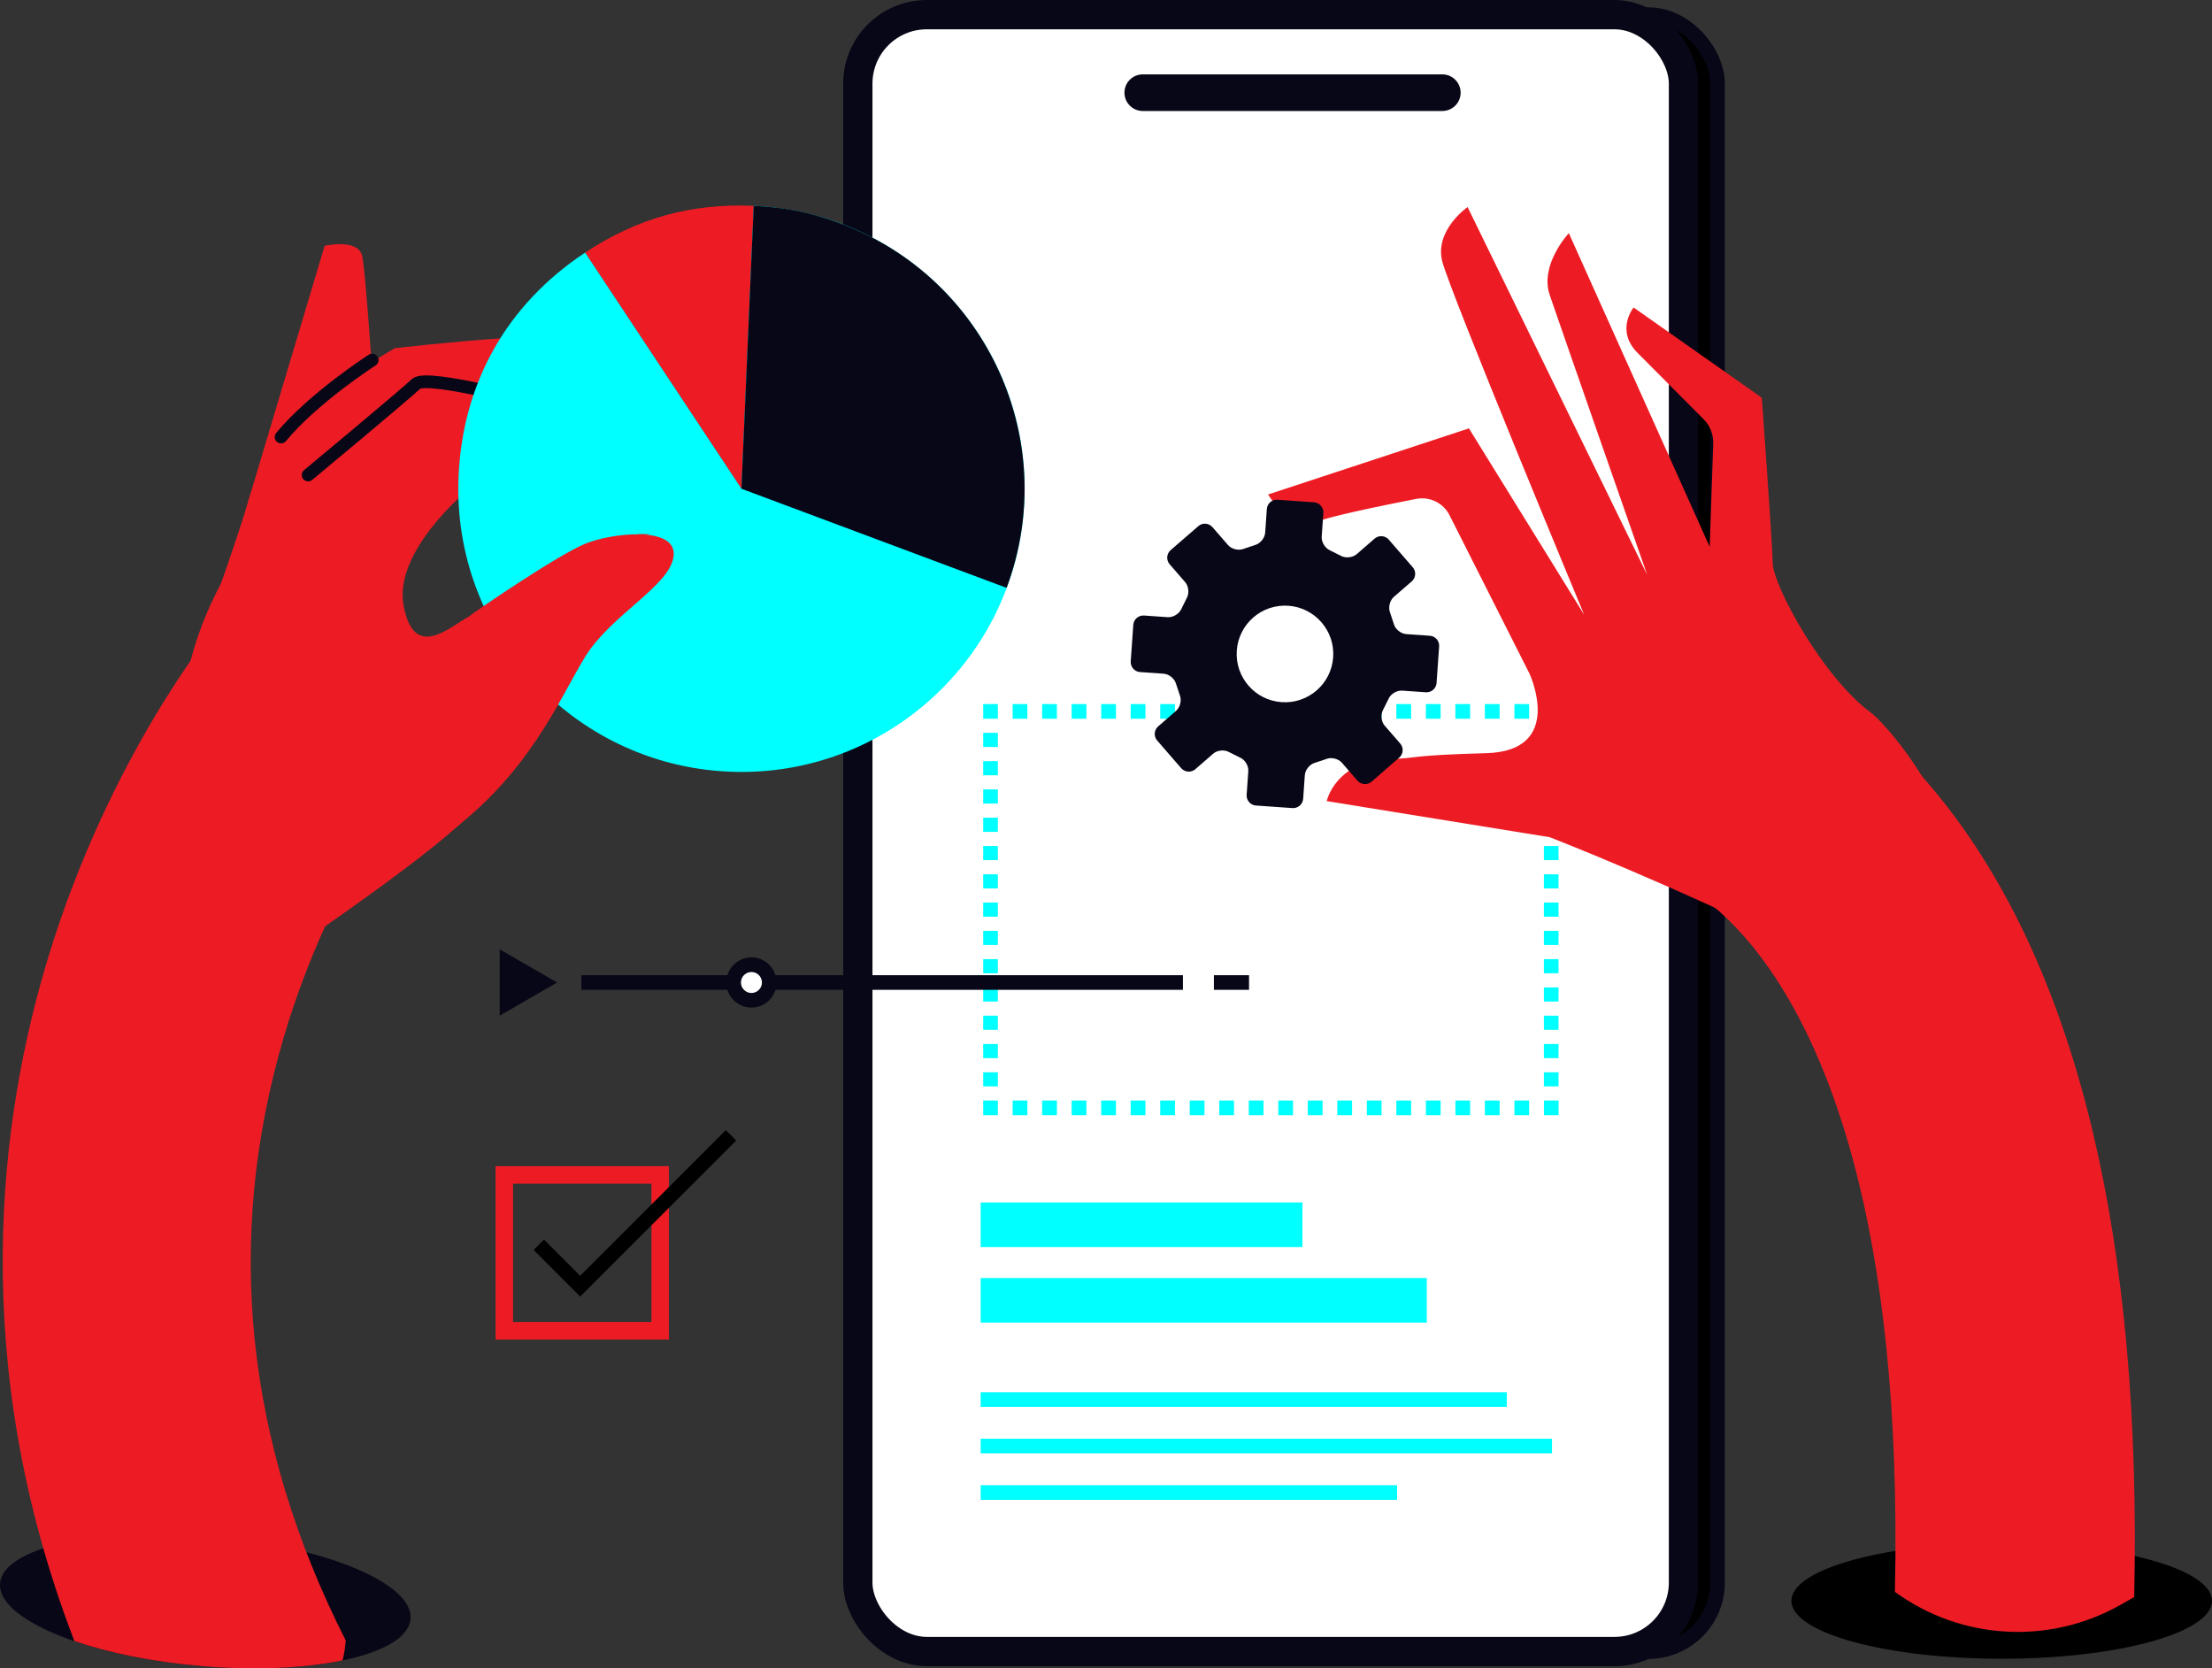
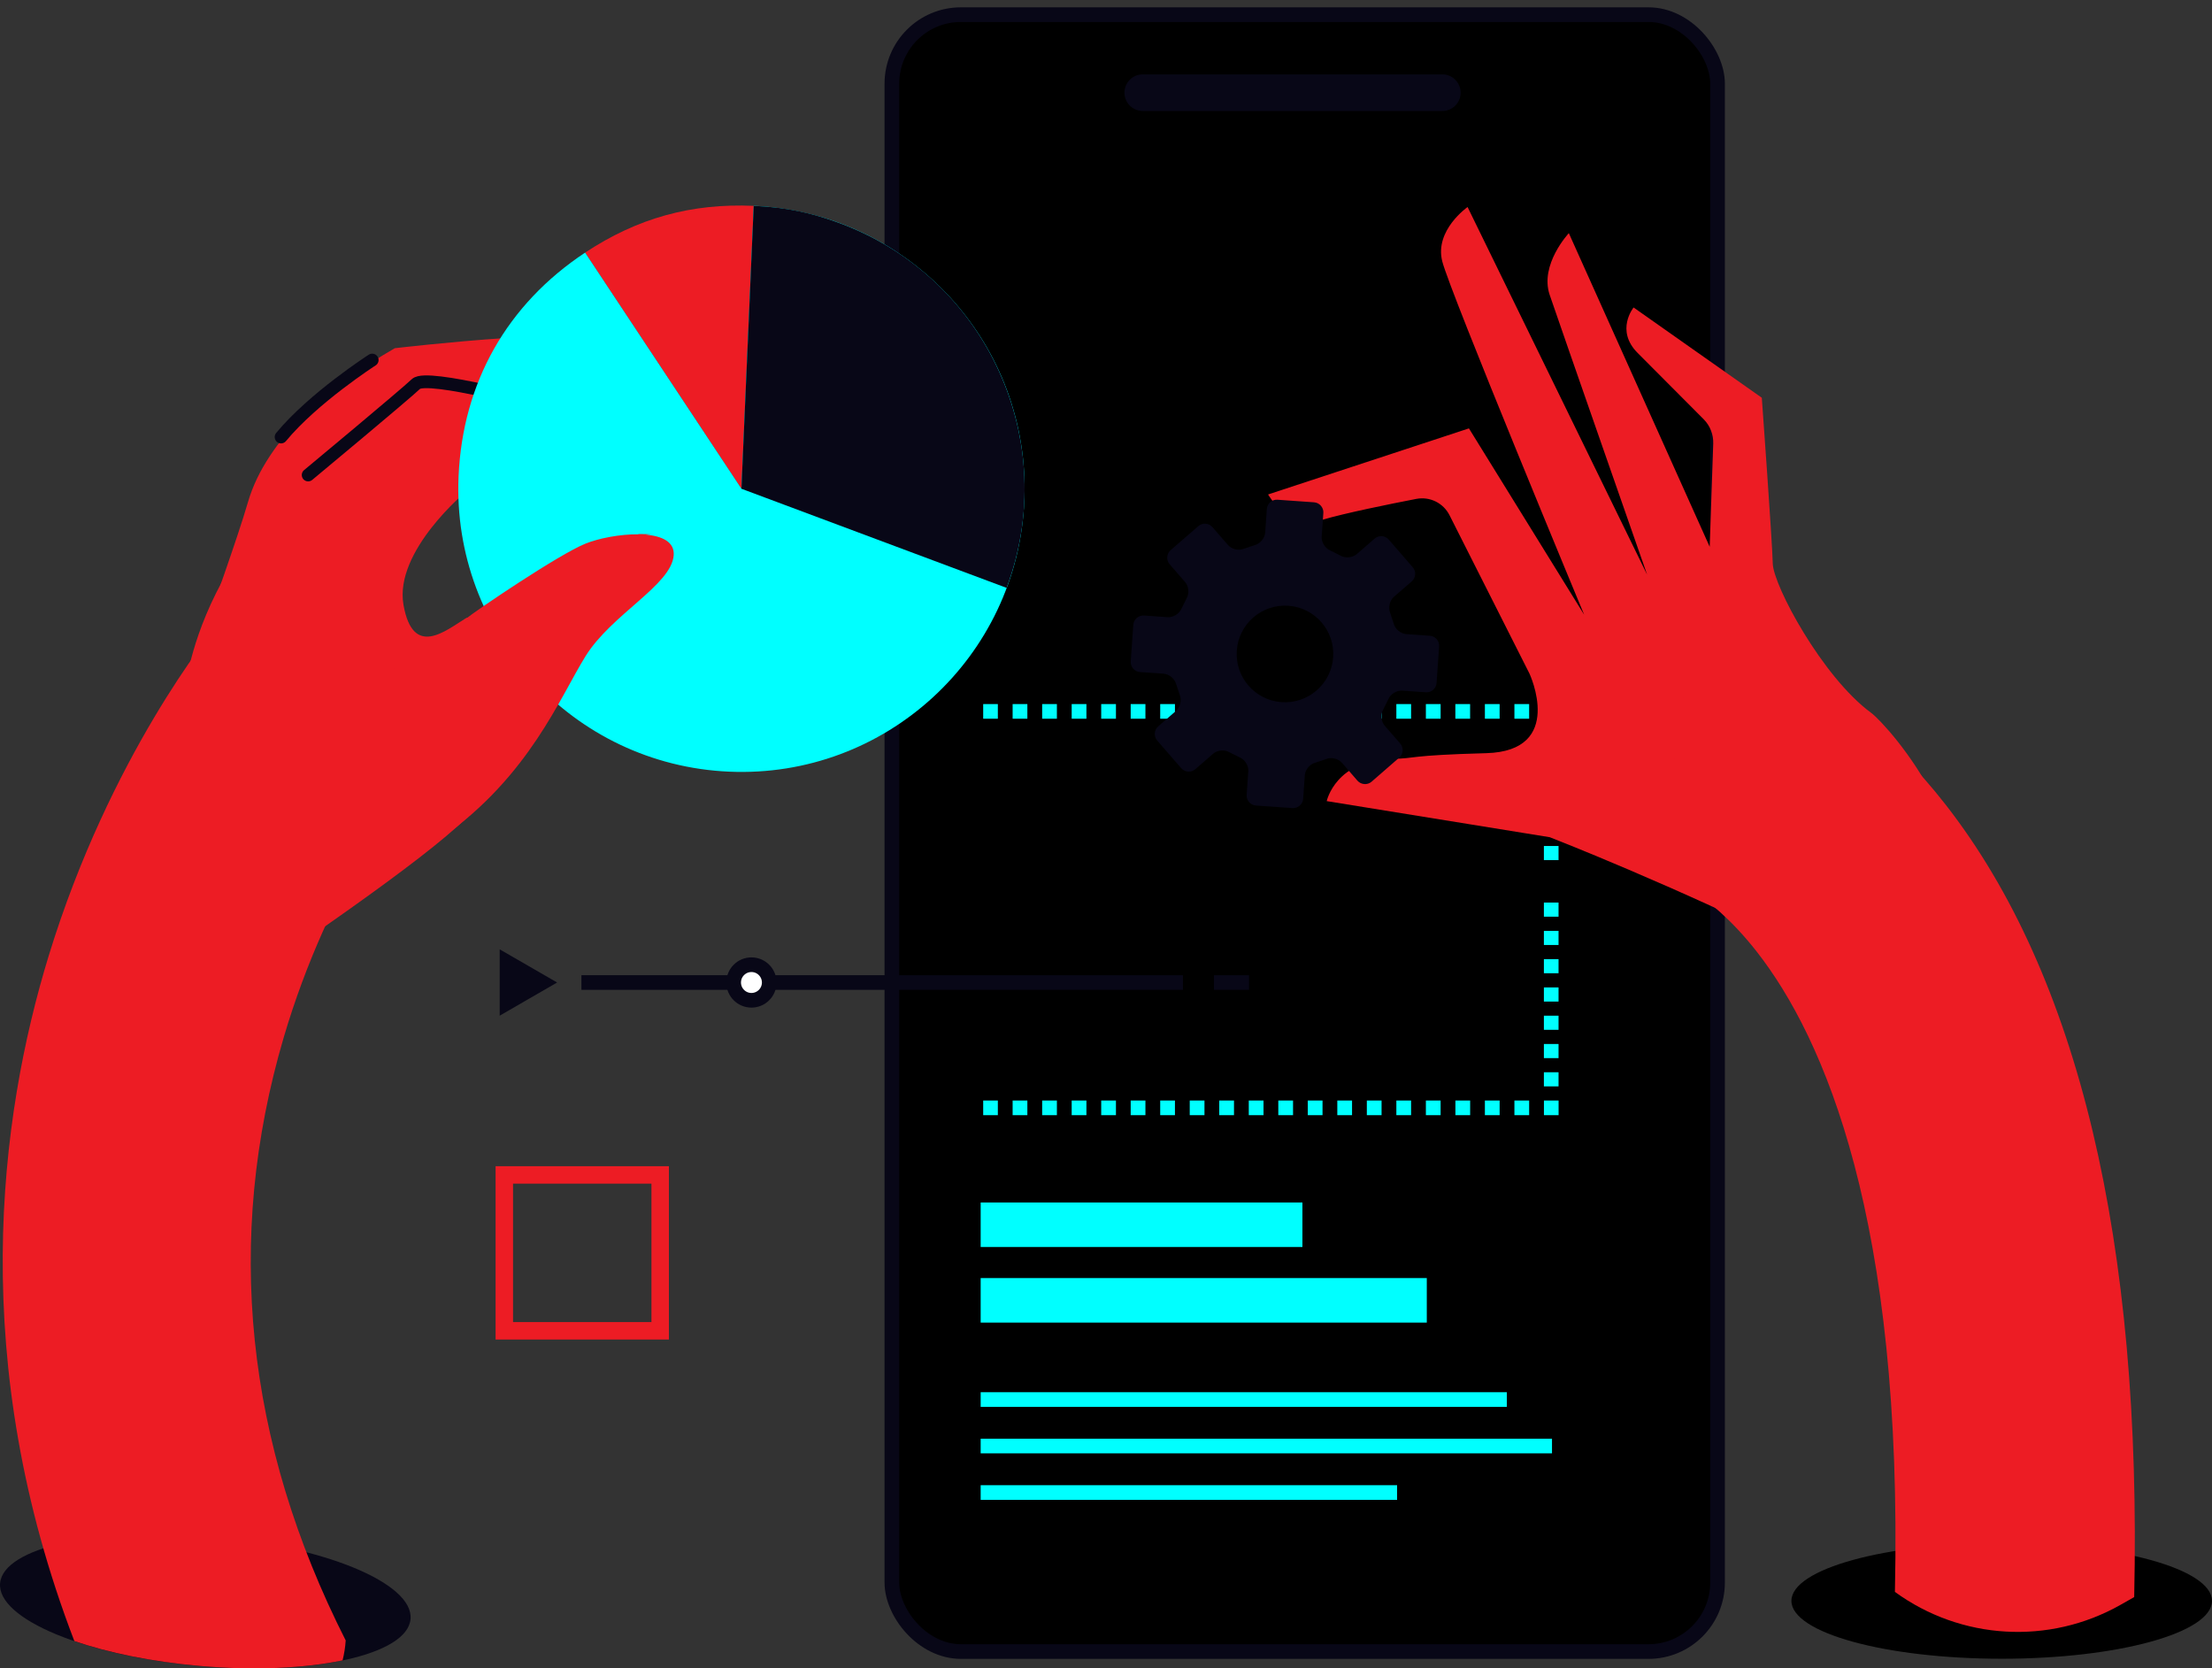
<svg xmlns="http://www.w3.org/2000/svg" id="_レイヤー_2" viewBox="0 0 507.22 382.53">
  <rect x="0" y="0" width="507.22" height="382.53" fill="#333333" stroke="none" />
  <defs>
    <style>.cls-1,.cls-2,.cls-3,.cls-4,.cls-5,.cls-6{stroke:#080717;stroke-linejoin:round;}.cls-1,.cls-2,.cls-3,.cls-5{stroke-linecap:round;}.cls-1,.cls-4,.cls-7,.cls-6{stroke-width:3.36px;}.cls-8{fill:#080717;}.cls-2{stroke-width:8.4px;}.cls-2,.cls-3,.cls-4{fill:#fff;}.cls-9{fill:#ed1c24;}.cls-3{stroke-width:6.72px;}.cls-10{fill:aqua;}.cls-5{stroke-width:2.92px;}.cls-5,.cls-7,.cls-6,.cls-11{fill:none;}.cls-7{stroke:#000;}.cls-7,.cls-11{stroke-miterlimit:10;}.cls-11{stroke:#ed1c24;stroke-width:4px;}</style>
  </defs>
  <g id="Layer_2">
    <rect class="cls-11" x="115.64" y="269.39" width="35.74" height="35.74" />
    <rect class="cls-1" x="204.51" y="3.36" width="189.33" height="375.31" rx="15.82" ry="15.82" />
-     <rect class="cls-3" x="196.7" y="3.36" width="189.33" height="375.31" rx="15.82" ry="15.82" />
    <rect class="cls-10" x="224.87" y="319.21" width="120.65" height="3.36" />
    <rect class="cls-10" x="224.87" y="329.87" width="131.01" height="3.36" />
    <rect class="cls-10" x="224.87" y="340.53" width="95.49" height="3.36" />
    <rect class="cls-10" x="224.87" y="275.71" width="73.78" height="10.21" />
    <rect class="cls-10" x="224.87" y="293.04" width="102.3" height="10.21" />
    <rect class="cls-10" x="354.03" y="252.33" width="3.36" height="3.36" />
    <path class="cls-10" d="M350.64,255.69h-3.38v-3.36h3.38v3.36ZM343.87,255.69h-3.38v-3.36h3.38v3.36ZM337.11,255.69h-3.38v-3.36h3.38v3.36ZM330.34,255.69h-3.38v-3.36h3.38v3.36ZM323.57,255.69h-3.38v-3.36h3.38v3.36ZM316.8,255.69h-3.38v-3.36h3.38v3.36ZM310.03,255.69h-3.38v-3.36h3.38v3.36ZM303.26,255.69h-3.38v-3.36h3.38v3.36ZM296.5,255.69h-3.38v-3.36h3.38v3.36ZM289.73,255.69h-3.38v-3.36h3.38v3.36ZM282.96,255.69h-3.38v-3.36h3.38v3.36ZM276.19,255.69h-3.38v-3.36h3.38v3.36ZM269.42,255.69h-3.38v-3.36h3.38v3.36ZM262.65,255.69h-3.38v-3.36h3.38v3.36ZM255.89,255.69h-3.38v-3.36h3.38v3.36ZM249.12,255.69h-3.38v-3.36h3.38v3.36ZM242.35,255.69h-3.38v-3.36h3.38v3.36ZM235.58,255.69h-3.38v-3.36h3.38v3.36Z" />
    <rect class="cls-10" x="225.45" y="252.33" width="3.36" height="3.36" />
-     <path class="cls-10" d="M228.81,249.09h-3.36v-3.24h3.36v3.24ZM228.81,242.61h-3.36v-3.24h3.36v3.24ZM228.81,236.12h-3.36v-3.24h3.36v3.24ZM228.81,229.64h-3.36v-3.24h3.36v3.24ZM228.81,223.15h-3.36v-3.24h3.36v3.24ZM228.81,216.67h-3.36v-3.24h3.36v3.24ZM228.81,210.18h-3.36v-3.24h3.36v3.24ZM228.81,203.7h-3.36v-3.24h3.36v3.24ZM228.81,197.21h-3.36v-3.24h3.36v3.24ZM228.81,190.73h-3.36v-3.24h3.36v3.24ZM228.81,184.24h-3.36v-3.24h3.36v3.24ZM228.81,177.76h-3.36v-3.24h3.36v3.24ZM228.81,171.27h-3.36v-3.24h3.36v3.24Z" />
    <rect class="cls-10" x="225.45" y="161.43" width="3.36" height="3.36" />
    <path class="cls-10" d="M350.64,164.79h-3.38v-3.36h3.38v3.36ZM343.87,164.79h-3.38v-3.36h3.38v3.36ZM337.1,164.79h-3.38v-3.36h3.38v3.36ZM330.34,164.79h-3.38v-3.36h3.38v3.36ZM323.57,164.79h-3.38v-3.36h3.38v3.36ZM316.8,164.79h-3.38v-3.36h3.38v3.36ZM310.03,164.79h-3.38v-3.36h3.38v3.36ZM303.26,164.79h-3.38v-3.36h3.38v3.36ZM296.5,164.79h-3.38v-3.36h3.38v3.36ZM289.73,164.79h-3.38v-3.36h3.38v3.36ZM282.96,164.79h-3.38v-3.36h3.38v3.36ZM276.19,164.79h-3.38v-3.36h3.38v3.36ZM269.42,164.79h-3.38v-3.36h3.38v3.36ZM262.65,164.79h-3.38v-3.36h3.38v3.36ZM255.89,164.79h-3.38v-3.36h3.38v3.36ZM249.12,164.79h-3.38v-3.36h3.38v3.36ZM242.35,164.79h-3.38v-3.36h3.38v3.36ZM235.58,164.79h-3.38v-3.36h3.38v3.36Z" />
    <rect class="cls-10" x="354.03" y="161.43" width="3.36" height="3.36" />
-     <path class="cls-10" d="M357.38,249.09h-3.36v-3.24h3.36v3.24ZM357.38,242.61h-3.36v-3.24h3.36v3.24ZM357.38,236.12h-3.36v-3.24h3.36v3.24ZM357.38,229.64h-3.36v-3.24h3.36v3.24ZM357.38,223.15h-3.36v-3.24h3.36v3.24ZM357.38,216.67h-3.36v-3.24h3.36v3.24ZM357.38,210.18h-3.36v-3.24h3.36v3.24ZM357.38,203.7h-3.36v-3.24h3.36v3.24ZM357.38,197.21h-3.36v-3.24h3.36v3.24ZM357.38,190.73h-3.36v-3.24h3.36v3.24ZM357.38,184.24h-3.36v-3.24h3.36v3.24ZM357.38,177.75h-3.36v-3.24h3.36v3.24ZM357.38,171.27h-3.36v-3.24h3.36v3.24Z" />
-     <polyline class="cls-7" points="123.55 285.4 133.04 294.9 167.63 260.31" />
+     <path class="cls-10" d="M357.38,249.09h-3.36v-3.24h3.36v3.24ZM357.38,242.61h-3.36v-3.24h3.36v3.24ZM357.38,236.12h-3.36v-3.24h3.36v3.24ZM357.38,229.64h-3.36v-3.24h3.36v3.24ZM357.38,223.15h-3.36v-3.24h3.36v3.24ZM357.38,216.67h-3.36v-3.24h3.36v3.24ZM357.38,210.18h-3.36v-3.24h3.36v3.24Zh-3.36v-3.24h3.36v3.24ZM357.38,197.21h-3.36v-3.24h3.36v3.24ZM357.38,190.73h-3.36v-3.24h3.36v3.24ZM357.38,184.24h-3.36v-3.24h3.36v3.24ZM357.38,177.75h-3.36v-3.24h3.36v3.24ZM357.38,171.27h-3.36v-3.24h3.36v3.24Z" />
    <polygon class="cls-8" points="127.75 225.27 121.17 229.07 114.58 232.88 114.58 225.27 114.58 217.67 121.17 221.47 127.75 225.27" />
    <line class="cls-6" x1="133.32" y1="225.27" x2="271.25" y2="225.27" />
    <line class="cls-6" x1="278.35" y1="225.27" x2="286.41" y2="225.27" />
    <path class="cls-4" d="M176.39,225.27c0,2.25-1.83,4.08-4.08,4.08s-4.08-1.83-4.08-4.08,1.83-4.08,4.08-4.08,4.08,1.83,4.08,4.08Z" />
    <path class="cls-8" d="M.02,363.01c-.72,8.21,19.77,16.7,45.76,18.96,25.99,2.27,47.64-2.55,48.36-10.75.72-8.21-19.77-16.7-45.76-18.96-25.99-2.27-47.64,2.55-48.36,10.75Z" />
-     <path class="cls-9" d="M56.83,115.26l17.61-58.9s7.82-1.8,8.64,2.46c.81,4.26,2.38,28.28,2.38,28.28,0,0-27.81,32.42-28.62,28.16Z" />
    <path class="cls-9" d="M141.73,78.95c-1.41-4.98-51.2.89-51.2.89,0,0-16.3,9.35-21.49,15.48-5.18,6.13-9.93,12-12.22,19.94-2.29,7.94-9.13,26.97-9.13,26.97l54.85-38.79,19.27-9.37s22.51-5.99,19.92-15.12Z" />
    <path class="cls-5" d="M85.35,82.55s-13.46,8.65-20.9,17.65" />
    <path class="cls-9" d="M42.58,157.24s1.29-12.16,9.88-26.59c2.86-4.81,6.54-9.88,11.25-14.83,9.98-10.49,18.58-18.31,24.47-23.35,5.01-4.29,11.82-5.8,18.19-4.08l42.82,11.58s3.46,12.01-6.94,13c-4.52.43-35.29-.34-35.29-.34,0,0-16.62,13.7-14.44,26.05,2.18,12.35,9.69,5.88,14.34,3.05,3.16-1.92,17.5,28.68.03,45.87-9.94,9.78-39.5,29.98-64.24,46.48l-.07-76.85Z" />
    <path class="cls-5" d="M124.68,92.92s-26.76-7.32-29.29-4.89c-2.53,2.43-24.73,20.88-24.73,20.88" />
    <path class="cls-9" d="M170.02,112.06l-35.85-54.14c11.97-7.91,24.35-11.35,38.67-10.72l-2.82,64.86Z" />
    <path class="cls-10" d="M170.02,112.06l2.82-64.86c35.82,1.56,63.6,31.86,62.04,67.68-1.56,35.82-31.87,63.61-67.69,62.05-35.83-1.56-63.6-31.88-62.04-67.7.94-21.49,11.09-39.43,29.02-51.31l35.85,54.14Z" />
    <path class="cls-8" d="M170.01,112.06l60.81,22.73c12.56-33.59-4.5-70.99-38.08-83.55-6.72-2.51-12.75-3.73-19.91-4.04l-2.82,64.86Z" />
    <path class="cls-9" d="M106.7,141.96c2.9-2.29,21.38-14.79,27.49-17.29,2.98-1.22,7.99-2.23,12.29-2.16-1.58-.16,5.58.02,1.52.07,3.81.32,6.71,1.66,6.48,4.75-.51,6.79-14.22,13.5-20.18,23.07-5.96,9.57-12.89,27.4-32.86,41.61-5.52,3.93-17.16,8.2-29.6,14.37-7.74-2.55-13.29-6.82-15.72-12.77-6.26-15.28,47.68-49.37,50.58-51.66Z" />
    <path class="cls-9" d="M79.27,376.13c-.1,1.57-.35,3.09-.72,4.57-8.66,1.8-20.2,2.37-32.77,1.27-10.95-.96-20.91-3.02-28.73-5.7C-7.48,312.36-.26,256.44,11.19,219.07c14.04-45.77,37.47-74.37,38.46-75.56l21.94,18.19,22.03,18.08c-.18.22-18.11,22.56-28.57,58.11-13.61,46.25-8.82,92.77,14.23,138.25Z" />
    <line class="cls-2" x1="262.04" y1="21.25" x2="330.73" y2="21.25" />
    <ellipse cx="459" cy="367.05" rx="48.22" ry="13.27" />
    <path class="cls-9" d="M443.38,215.22c15.64-19.36-10.33-48.85-14.35-51.8-11.15-8.19-22.42-29.2-22.53-34.22-.11-5.02-2.51-38-2.51-38l-29.4-20.7s-4.27,5.24.94,10.44c3.8,3.79,11.34,11.37,15.13,15.19,1.47,1.48,2.26,3.5,2.19,5.59l-.81,23.65-32.3-71.91s-6.75,7.2-4.39,14.16c2.36,6.96,22.34,64.14,22.34,64.14l-41.17-84.29s-7.62,5.32-5.81,12.44c1.8,7.12,32.54,81.03,32.54,81.03l-26.42-42.72-46.05,15.15s4.55,8.15,12.44,5.81c5.24-1.55,15.34-3.59,21.53-4.79,3.1-.6,6.22.93,7.64,3.76l18.32,36.29s8.31,17.75-9.92,18.25c-18.23.49-16.02,1.23-21.37,1.29-13.16.13-15.2,9.7-15.2,9.7l51.15,8.28s28.36,10.98,59.61,26.54c16.42,8.18,19.71,7.48,28.38-3.26Z" />
    <path class="cls-9" d="M489.37,366.19l-3.16,1.79c-16.33,9.23-36.55,8.06-51.7-2.99h0c1.88-85.37-16.17-126.92-31.64-146.74-11.58-14.83-22.64-18.26-22.74-18.27l7.87-54.31c5.24.76,32.66,6.2,58.13,38.81,30.49,39.06,45.04,100.2,43.25,181.71Z" />
    <path class="cls-8" d="M326.96,158.73l-5.42-.38c-1.27-.09-2.7.78-3.18,1.96l-1.18,2.37c-.64,1.09-.5,2.75.33,3.7l3.57,4.1c.83.96.72,2.41-.23,3.23l-6.34,5.52c-.94.82-2.41.71-3.24-.23l-3.56-4.11c-.83-.95-2.45-1.34-3.62-.85l-2.51.84c-1.22.31-2.29,1.59-2.38,2.85l-.38,5.42c-.09,1.25-1.2,2.22-2.45,2.13l-8.4-.59c-1.25-.09-2.2-1.2-2.11-2.45l.38-5.42c.09-1.26-.79-2.68-1.97-3.16l-2.38-1.19c-1.09-.65-2.75-.49-3.69.33l-4.11,3.57c-.95.82-2.4.71-3.23-.23l-5.52-6.36c-.82-.94-.72-2.4.23-3.23l4.1-3.56c.95-.83,1.34-2.45.86-3.62l-.84-2.52c-.31-1.23-1.6-2.29-2.86-2.38l-5.43-.38c-1.25-.09-2.21-1.19-2.12-2.45l.59-8.38c.09-1.26,1.2-2.21,2.45-2.13l5.43.38c1.26.09,2.68-.79,3.17-1.95l1.18-2.38c.64-1.08.49-2.75-.34-3.71l-3.56-4.1c-.82-.95-.72-2.41.23-3.23l6.36-5.51c.95-.83,2.4-.72,3.23.23l3.57,4.11c.82.95,2.44,1.34,3.61.86l2.52-.84c1.23-.32,2.3-1.6,2.39-2.86l.38-5.42c.09-1.26,1.18-2.22,2.43-2.13l8.4.59c1.25.09,2.22,1.19,2.13,2.45l-.38,5.42c-.09,1.26.79,2.68,1.95,3.17l2.37,1.19c1.09.64,2.75.48,3.71-.34l4.11-3.57c.95-.83,2.42-.72,3.24.23l5.5,6.35c.83.95.72,2.41-.23,3.23l-4.11,3.56c-.95.83-1.32,2.47-.85,3.63l.83,2.52c.31,1.22,1.6,2.29,2.87,2.38l5.42.38c1.26.09,2.21,1.19,2.12,2.45l-.59,8.38c-.09,1.26-1.19,2.22-2.45,2.13ZM295.43,138.89c-6.11-.43-11.4,4.17-11.83,10.27-.43,6.11,4.16,11.4,10.27,11.83,6.09.43,11.39-4.16,11.83-10.27.43-6.1-4.17-11.4-10.26-11.83Z" />
  </g>
</svg>